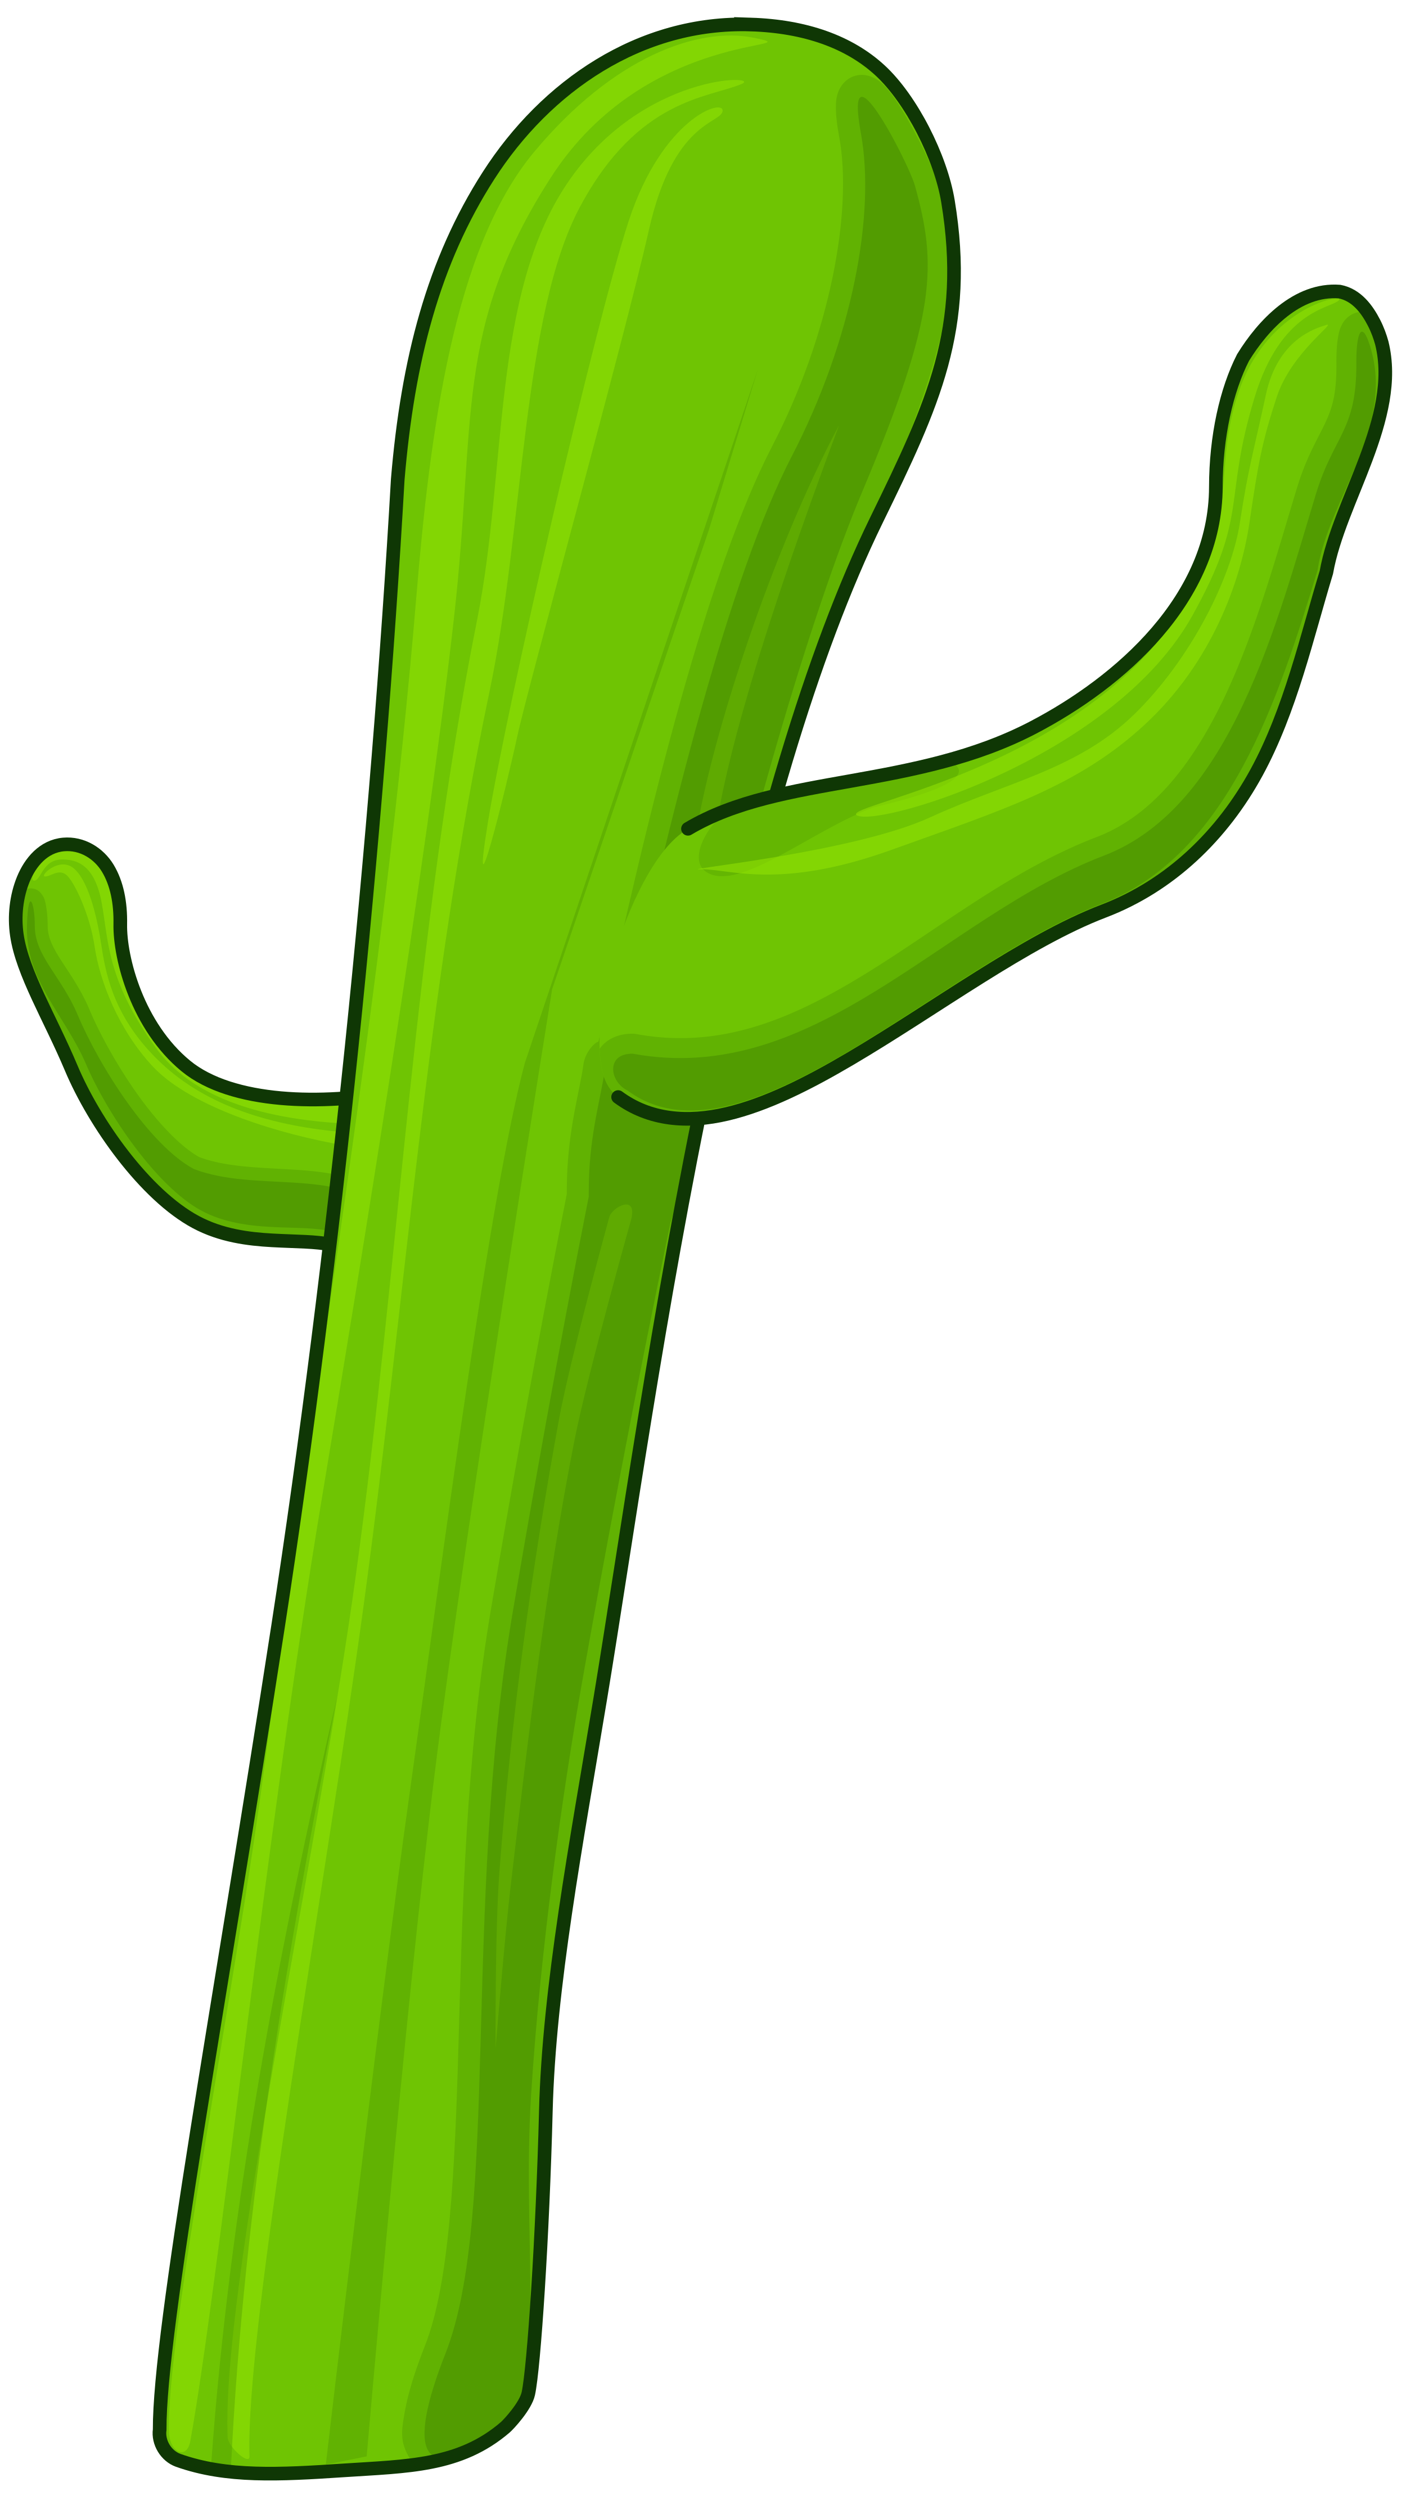
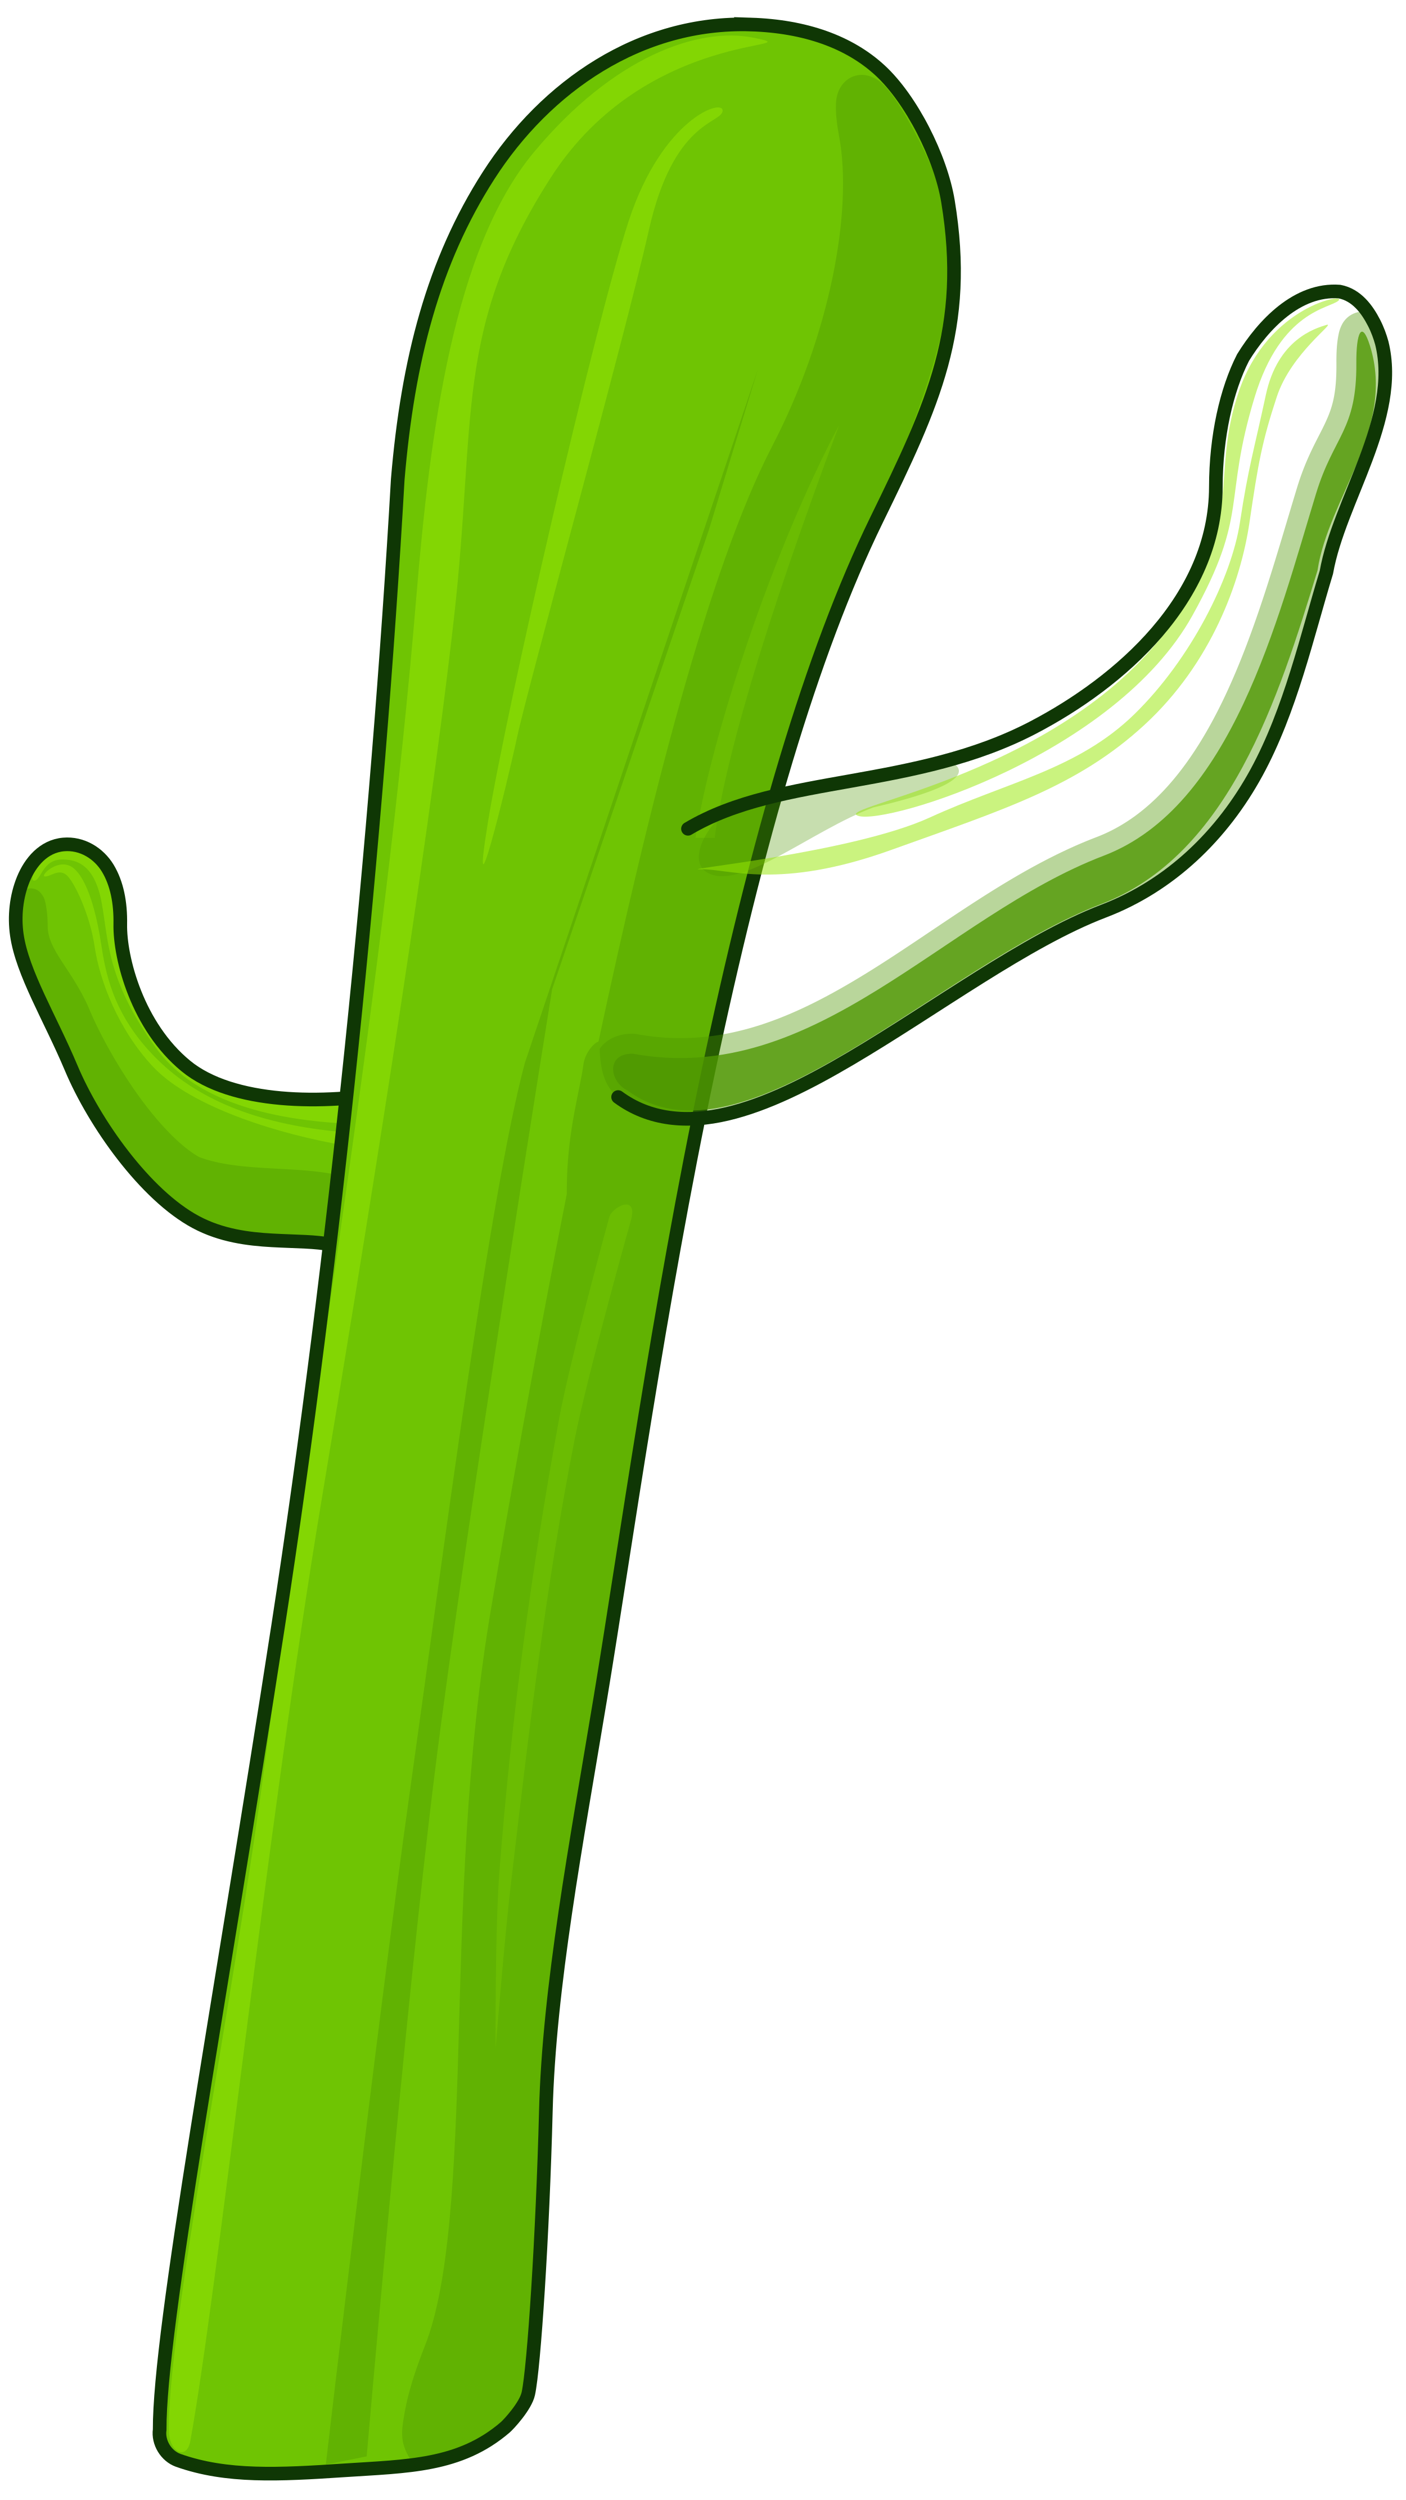
<svg xmlns="http://www.w3.org/2000/svg" xmlns:ns1="http://sodipodi.sourceforge.net/DTD/sodipodi-0.dtd" xmlns:ns2="http://www.inkscape.org/namespaces/inkscape" id="svg2" ns1:version="0.32" ns2:version="0.47 r22583" width="257.813" height="458.395" version="1.0" ns1:docname="cactus.svg" ns2:output_extension="org.inkscape.output.svg.inkscape" ns2:export-filename="/mnt/y/src/hedge/trunk/share/hedgewars/Data/Themes/Desert/cactus.png" ns2:export-xdpi="90" ns2:export-ydpi="90">
  <defs id="defs5">
    <ns2:perspective ns1:type="inkscape:persp3d" ns2:vp_x="0 : 526.18109 : 1" ns2:vp_y="0 : 1000 : 0" ns2:vp_z="744.09448 : 526.18109 : 1" ns2:persp3d-origin="372.04724 : 350.78739 : 1" id="perspective9" />
    <ns2:perspective id="perspective2847" ns2:persp3d-origin="0.5 : 0.33333333 : 1" ns2:vp_z="1 : 0.5 : 1" ns2:vp_y="0 : 1000 : 0" ns2:vp_x="0 : 0.5 : 1" ns1:type="inkscape:persp3d" />
    <ns2:perspective id="perspective2885" ns2:persp3d-origin="0.5 : 0.33333333 : 1" ns2:vp_z="1 : 0.5 : 1" ns2:vp_y="0 : 1000 : 0" ns2:vp_x="0 : 0.5 : 1" ns1:type="inkscape:persp3d" />
    <ns2:perspective id="perspective3679" ns2:persp3d-origin="0.5 : 0.33333333 : 1" ns2:vp_z="1 : 0.5 : 1" ns2:vp_y="0 : 1000 : 0" ns2:vp_x="0 : 0.5 : 1" ns1:type="inkscape:persp3d" />
    <ns2:perspective id="perspective3679-7" ns2:persp3d-origin="0.5 : 0.33333333 : 1" ns2:vp_z="1 : 0.5 : 1" ns2:vp_y="0 : 1000 : 0" ns2:vp_x="0 : 0.5 : 1" ns1:type="inkscape:persp3d" />
    <ns2:perspective id="perspective3679-5" ns2:persp3d-origin="0.5 : 0.33333333 : 1" ns2:vp_z="1 : 0.5 : 1" ns2:vp_y="0 : 1000 : 0" ns2:vp_x="0 : 0.5 : 1" ns1:type="inkscape:persp3d" />
    <ns2:perspective id="perspective3774" ns2:persp3d-origin="0.5 : 0.33333333 : 1" ns2:vp_z="1 : 0.5 : 1" ns2:vp_y="0 : 1000 : 0" ns2:vp_x="0 : 0.5 : 1" ns1:type="inkscape:persp3d" />
    <ns2:perspective id="perspective3774-9" ns2:persp3d-origin="0.5 : 0.33333333 : 1" ns2:vp_z="1 : 0.5 : 1" ns2:vp_y="0 : 1000 : 0" ns2:vp_x="0 : 0.5 : 1" ns1:type="inkscape:persp3d" />
    <ns2:perspective id="perspective3774-3" ns2:persp3d-origin="0.5 : 0.33333333 : 1" ns2:vp_z="1 : 0.5 : 1" ns2:vp_y="0 : 1000 : 0" ns2:vp_x="0 : 0.5 : 1" ns1:type="inkscape:persp3d" />
    <ns2:perspective id="perspective3823" ns2:persp3d-origin="0.5 : 0.33333333 : 1" ns2:vp_z="1 : 0.5 : 1" ns2:vp_y="0 : 1000 : 0" ns2:vp_x="0 : 0.5 : 1" ns1:type="inkscape:persp3d" />
    <ns2:perspective id="perspective3846" ns2:persp3d-origin="0.5 : 0.33333333 : 1" ns2:vp_z="1 : 0.5 : 1" ns2:vp_y="0 : 1000 : 0" ns2:vp_x="0 : 0.5 : 1" ns1:type="inkscape:persp3d" />
    <ns2:perspective id="perspective3871" ns2:persp3d-origin="0.5 : 0.33333333 : 1" ns2:vp_z="1 : 0.5 : 1" ns2:vp_y="0 : 1000 : 0" ns2:vp_x="0 : 0.5 : 1" ns1:type="inkscape:persp3d" />
    <ns2:perspective id="perspective3907" ns2:persp3d-origin="0.5 : 0.33333333 : 1" ns2:vp_z="1 : 0.5 : 1" ns2:vp_y="0 : 1000 : 0" ns2:vp_x="0 : 0.5 : 1" ns1:type="inkscape:persp3d" />
    <ns2:perspective id="perspective3930" ns2:persp3d-origin="0.5 : 0.33333333 : 1" ns2:vp_z="1 : 0.5 : 1" ns2:vp_y="0 : 1000 : 0" ns2:vp_x="0 : 0.5 : 1" ns1:type="inkscape:persp3d" />
    <ns2:perspective id="perspective3953" ns2:persp3d-origin="0.5 : 0.33333333 : 1" ns2:vp_z="1 : 0.5 : 1" ns2:vp_y="0 : 1000 : 0" ns2:vp_x="0 : 0.5 : 1" ns1:type="inkscape:persp3d" />
    <ns2:perspective id="perspective3953-7" ns2:persp3d-origin="0.5 : 0.33333333 : 1" ns2:vp_z="1 : 0.5 : 1" ns2:vp_y="0 : 1000 : 0" ns2:vp_x="0 : 0.5 : 1" ns1:type="inkscape:persp3d" />
    <ns2:perspective id="perspective3986" ns2:persp3d-origin="0.5 : 0.33333333 : 1" ns2:vp_z="1 : 0.5 : 1" ns2:vp_y="0 : 1000 : 0" ns2:vp_x="0 : 0.5 : 1" ns1:type="inkscape:persp3d" />
    <ns2:perspective id="perspective4007" ns2:persp3d-origin="0.5 : 0.33333333 : 1" ns2:vp_z="1 : 0.5 : 1" ns2:vp_y="0 : 1000 : 0" ns2:vp_x="0 : 0.5 : 1" ns1:type="inkscape:persp3d" />
    <ns2:perspective id="perspective4028" ns2:persp3d-origin="0.5 : 0.33333333 : 1" ns2:vp_z="1 : 0.5 : 1" ns2:vp_y="0 : 1000 : 0" ns2:vp_x="0 : 0.5 : 1" ns1:type="inkscape:persp3d" />
    <ns2:perspective id="perspective4051" ns2:persp3d-origin="0.5 : 0.33333333 : 1" ns2:vp_z="1 : 0.5 : 1" ns2:vp_y="0 : 1000 : 0" ns2:vp_x="0 : 0.5 : 1" ns1:type="inkscape:persp3d" />
    <ns2:perspective id="perspective4074" ns2:persp3d-origin="0.5 : 0.33333333 : 1" ns2:vp_z="1 : 0.5 : 1" ns2:vp_y="0 : 1000 : 0" ns2:vp_x="0 : 0.5 : 1" ns1:type="inkscape:persp3d" />
    <ns2:perspective id="perspective4097" ns2:persp3d-origin="0.5 : 0.33333333 : 1" ns2:vp_z="1 : 0.5 : 1" ns2:vp_y="0 : 1000 : 0" ns2:vp_x="0 : 0.5 : 1" ns1:type="inkscape:persp3d" />
  </defs>
  <ns1:namedview ns2:window-height="808" ns2:window-width="755" ns2:pageshadow="2" ns2:pageopacity="0.0" guidetolerance="10.0" gridtolerance="10.0" objecttolerance="10.0" borderopacity="1.0" bordercolor="#666666" pagecolor="#ffffff" id="base" showgrid="false" ns2:zoom="1" ns2:cx="175.25964" ns2:cy="225.12632" ns2:window-x="421" ns2:window-y="31" ns2:current-layer="svg2" ns2:window-maximized="0" ns2:snap-page="true" />
  <path style="fill:#6fc403;fill-opacity:1;fill-rule:evenodd;stroke:none" d="m 11.652,154.839 c -3.671,0.325 -6.098,3.256 -7.375,6.375 -1.277,3.119 -1.69,6.765 -1.188,10.219 1.018,6.998 6.081,15.173 9.969,24.406 4.234,10.056 13.534,23.253 22.859,28.244 4.649,2.488 9.615,3.101 14,3.344 4.385,0.243 8.309,0.198 10.562,0.781 2.34,0.605 3.222,1.511 4.812,2.75 1.59,1.239 4.144,2.623 7.625,2.344 1.483,-0.12 2.708,-1.616 2.531,-3.094 -0.855,-6.864 1.138,-19.115 0.079,-27.619 -0.191,-1.489 -1.773,-2.645 -3.25,-2.375 -13.051,2.401 -29.703,2.215 -38.188,-4.75 -8.849,-7.265 -12.146,-19.718 -12.031,-26.031 0.071,-3.936 -0.622,-7.464 -2.281,-10.219 -1.66,-2.755 -4.734,-4.675 -8.125,-4.375 z" id="path2839" ns1:nodetypes="csssssssscccsssc" ns2:export-filename="/usr/share/hedgewars/Data/Themes/Desert/path3920.png" ns2:export-xdpi="90" ns2:export-ydpi="90" />
  <path style="color:#000000;fill:#98e704;fill-opacity:0.51;fill-rule:evenodd;stroke:none;stroke-width:1;marker:none;visibility:visible;display:inline;overflow:visible;enable-background:accumulate" d="m 6.23,161.471 c -1.39,-0.036 2.134,-7.321 7.176,-5.907 5.042,1.414 7.556,7.211 7.69,11.611 0.134,4.4 -0.336,10.72 5.838,20.928 6.174,10.208 18.767,16.847 42.161,13.7 23.394,-3.147 10.043,4.576 -0.619,4.386 -10.661,-0.189 -30.711,-1.42 -39.863,-14.021 -9.152,-12.601 -8.679,-19.768 -9.992,-26.762 -1.314,-6.994 -4.671,-7.781 -7.093,-7.821 -3.847,-0.064 -3.909,3.921 -5.299,3.885 z" id="path3943" ns1:nodetypes="czzzzzzzsz" ns2:export-filename="/usr/share/hedgewars/Data/Themes/Desert/path3920.png" ns2:export-xdpi="90" ns2:export-ydpi="90" />
  <path style="color:#000000;fill:#4e9602;fill-opacity:0.392;fill-rule:evenodd;stroke:none;marker:none;visibility:visible;display:inline;overflow:visible;enable-background:accumulate" d="m 5.647,162.886 c -0.827,0.013 -1.619,0.489 -1.938,0.844 -0.151,0.168 -0.252,0.299 -0.344,0.438 -0.524,2.353 -0.632,4.839 -0.281,7.25 0.812,5.579 4.192,11.923 7.5,18.938 1.039,1.726 2.018,3.467 2.844,5.312 0.01,0.021 0.022,0.041 0.031,0.062 3.137,7.429 8.924,16.871 15.531,23.219 0.033,0.03 0.061,0.064 0.094,0.094 1.086,1.008 2.167,1.95 3.281,2.781 0.018,0.013 0.045,0.018 0.062,0.031 1.155,0.858 2.334,1.595 3.5,2.219 1.743,0.933 3.527,1.609 5.312,2.094 0.525,0.138 1.039,0.266 1.562,0.375 2.343,0.485 4.658,0.696 6.844,0.812 4.371,0.234 8.312,0.144 10.656,0.75 0.909,0.235 1.609,0.513 2.219,0.844 0.032,0.017 0.062,0.046 0.094,0.062 0.167,0.094 0.345,0.181 0.5,0.281 0.023,0.015 0.039,0.048 0.062,0.062 0.344,0.226 0.673,0.462 1,0.719 0.078,0.061 0.17,0.124 0.25,0.188 0.275,0.219 0.539,0.45 0.844,0.688 0.007,0.006 0.024,-0.006 0.031,0 0.191,0.148 0.379,0.321 0.594,0.469 0.007,0.005 0.024,-0.005 0.031,0 0.216,0.148 0.447,0.296 0.688,0.438 0.02,0.012 0.042,0.019 0.062,0.031 0.231,0.134 0.464,0.284 0.719,0.406 0.03,0.015 0.063,0.017 0.094,0.031 0.25,0.117 0.509,0.211 0.781,0.312 0.045,0.017 0.08,0.046 0.125,0.062 0.265,0.094 0.526,0.176 0.812,0.25 0.333,0.086 0.7,0.166 1.062,0.219 0.725,0.106 1.497,0.13 2.344,0.062 a 2.372,2.372 0 0 0 2.156,-2.75 l -1.375,-8.688 a 2.372,2.372 0 0 0 -0.812,-1.438 c -5.418,-4.565 -12.09,-5.465 -18.469,-5.875 -6.318,-0.406 -12.491,-0.425 -17.562,-2.312 -3.423,-1.884 -7.625,-6.311 -11.281,-11.438 -3.7,-5.188 -6.94,-11.041 -8.844,-15.562 -1.627,-3.865 -3.717,-6.724 -5.25,-9.125 -1.533,-2.401 -2.447,-4.225 -2.438,-6.344 0.005,-1.135 -0.082,-2.205 -0.219,-3.125 -0.068,-0.46 -0.137,-0.876 -0.25,-1.281 -0.113,-0.405 -0.174,-0.747 -0.656,-1.375 -0.241,-0.314 -0.674,-0.852 -1.625,-1 -0.119,-0.018 -0.226,-0.033 -0.344,-0.031 z" id="path3800" ns2:export-filename="/usr/share/hedgewars/Data/Themes/Desert/path3920.png" ns2:export-xdpi="90" ns2:export-ydpi="90" />
-   <path style="color:#000000;fill:#4e9602;fill-opacity:0.784;fill-rule:evenodd;stroke:none;marker:none;visibility:visible;display:inline;overflow:visible;enable-background:accumulate" d="m 6.381,169.714 c 0.018,-4.059 -1.215,-7.535 -1.438,0 -0.294,9.972 6.686,16.075 10.686,25.063 3.977,9.448 13.154,22.844 21.313,27.211 8.159,4.367 18.142,2.321 23.966,3.828 5.824,1.507 5.85,5.501 11.526,5.046 l -1.392,-8.699 C 61.45,214.079 46.9,218.673 35.551,214.349 27.392,209.982 18.216,195.525 14.238,186.077 11.229,178.931 6.357,175.332 6.381,169.714 z" id="path3558" ns1:nodetypes="cscsscccss" ns2:export-filename="/usr/share/hedgewars/Data/Themes/Desert/path3920.png" ns2:export-xdpi="90" ns2:export-ydpi="90" />
  <path style="color:#000000;fill:#98e704;fill-opacity:0.51;fill-rule:evenodd;stroke:none;stroke-width:1;marker:none;visibility:visible;display:inline;overflow:visible;enable-background:accumulate" d="m 8.241,160.708 c -1.049,-0.038 2.552,-3.639 5.188,-1.562 2.636,2.076 4.25,8.382 5.064,13.61 0.814,5.228 1.988,13.172 10.249,21.39 8.26,8.218 19.943,12.088 33.5,13.375 13.557,1.287 11.602,4.565 -1.125,2.125 -12.727,-2.44 -26.849,-7.381 -33.125,-14.125 -6.276,-6.744 -9.709,-15.594 -10.659,-22.066 -0.829,-5.651 -3.676,-11.748 -5.122,-12.997 -1.446,-1.249 -2.92,0.288 -3.969,0.25 z" id="path3966" ns1:nodetypes="czzzzzzszz" ns2:export-filename="/usr/share/hedgewars/Data/Themes/Desert/path3920.png" ns2:export-xdpi="90" ns2:export-ydpi="90" />
  <path ns2:export-ydpi="90" ns2:export-xdpi="90" ns2:export-filename="/usr/share/hedgewars/Data/Themes/Desert/path3920.png" ns1:nodetypes="csssssssscccsssc" id="path3814" d="m 11.652,154.839 c -3.671,0.325 -6.098,3.256 -7.375,6.375 -1.277,3.119 -1.69,6.765 -1.188,10.219 1.018,6.998 6.081,15.173 9.969,24.406 4.234,10.056 13.534,23.253 22.859,28.244 4.649,2.488 9.615,3.101 14,3.344 4.385,0.243 8.309,0.198 10.562,0.781 2.34,0.605 3.222,1.511 4.812,2.75 1.59,1.239 4.144,2.623 7.625,2.344 1.483,-0.12 2.708,-1.616 2.531,-3.094 -0.855,-6.864 1.138,-19.115 0.079,-27.619 -0.191,-1.489 -1.773,-2.645 -3.25,-2.375 -13.051,2.401 -29.703,2.215 -38.188,-4.75 -8.849,-7.265 -12.146,-19.718 -12.031,-26.031 0.071,-3.936 -0.622,-7.464 -2.281,-10.219 -1.66,-2.755 -4.734,-4.675 -8.125,-4.375 z" style="fill:none;fill-opacity:1;fill-rule:evenodd;stroke:#0f3705;stroke-opacity:1;stroke-width:2.5;stroke-miterlimit:4;stroke-dasharray:none" />
  <path style="fill:#6fc403;fill-opacity:1;fill-rule:evenodd;stroke:none" d="M 137.683,4.495 C 117.377,3.84 100.063,15.864 89.59,32.183 79.48,47.934 74.773,65.939 72.933,87.901 69.232,152.656 61.388,230.759 50.991,298.167 40.346,367.181 29.2,427.233 29.277,445.495 c -0.325,2.349 1.174,4.824 3.406,5.625 8.868,3.152 18.518,2.625 30.281,1.844 11.764,-0.782 21.329,-0.711 29.688,-7.906 0.61,-0.526 3.722,-3.869 4.223,-6.169 1.048,-4.806 2.633,-29.05 3.216,-51.8 0.583,-22.75 5.545,-48.858 9.998,-75.75 4.519,-27.291 10.731,-72.043 19.781,-114.844 8.984,-42.488 18.91,-76.677 30.86,-101.162 10.406,-21.321 16.945,-35.103 13.094,-58.438 -1.339,-8.11 -6.73,-18.702 -12.422,-23.963 -5.692,-5.262 -13.772,-8.117 -23.719,-8.438 z" id="path2833" ns1:nodetypes="cscsccsssssssssc" ns2:export-filename="/usr/share/hedgewars/Data/Themes/Desert/path3920.png" ns2:export-xdpi="90" ns2:export-ydpi="90" />
  <path style="color:#000000;fill:#4e9602;fill-opacity:0.392;fill-rule:evenodd;stroke:none;marker:none;visibility:visible;display:inline;overflow:visible;enable-background:accumulate" d="m 158.241,13.73 c -0.562,-0.025 -1.162,0.048 -1.781,0.281 -1.653,0.622 -2.497,2.067 -2.812,3 -0.315,0.933 -0.363,1.685 -0.375,2.469 -0.024,1.568 0.189,3.323 0.625,5.719 2.434,13.386 -1.57,35.898 -12.312,56.625 -11.606,22.393 -22.467,65.284 -31.844,109.156 -0.134,0.081 -0.272,0.092 -0.406,0.188 -1.213,0.867 -2.146,2.489 -2.344,3.938 -0.676,4.954 -2.766,11.612 -3.031,21.156 -0.026,0.937 -0.031,1.813 -0.031,2.656 -5.712,28.871 -10.493,56.145 -13.812,75.594 -4.735,27.744 -5.346,55.718 -6.031,79.781 -0.686,24.063 -1.655,44.375 -6.156,55.781 -1.787,4.529 -3.087,8.61 -3.719,12.188 -0.632,3.578 -0.902,5.485 0.938,8.531 0.156,0.258 0.333,0.508 0.531,0.75 6.724,-1.129 11.968,-2.695 16.969,-7 0.61,-0.526 3.717,-3.857 4.219,-6.156 1.048,-4.806 2.385,-28.562 2.969,-51.312 0.264,-10.283 1.461,-21.27 3.062,-32.688 0.008,-0.074 0.023,-0.145 0.031,-0.219 1.883,-16.382 5.497,-32.088 7.719,-44.719 2.076,-11.798 3.076,-26.762 6.232,-43.156 3.75,-21.677 8.184,-46.001 13.219,-69.812 8.519,-40.288 17.85,-73.084 28.799,-97.25 0.991,-2.713 1.983,-5.267 2.938,-7.531 6.962,-16.512 10.51,-27.175 11.781,-35.906 1.271,-8.732 0.069,-15.42 -1.969,-22.812 -0.38,-1.379 -0.965,-2.717 -1.812,-4.531 -0.848,-1.815 -1.918,-3.913 -3.031,-5.906 -1.113,-1.994 -2.258,-3.867 -3.438,-5.406 -0.59,-0.77 -1.135,-1.453 -1.969,-2.125 -0.417,-0.336 -0.91,-0.683 -1.688,-0.969 -0.389,-0.143 -0.907,-0.287 -1.469,-0.312 z" id="path3787" ns2:export-filename="/usr/share/hedgewars/Data/Themes/Desert/path3920.png" ns2:export-xdpi="90" ns2:export-ydpi="90" ns1:nodetypes="cssssscssscssssscssscsscscssssssssc" />
-   <path style="color:#000000;fill:#4e9602;fill-opacity:0.784;fill-rule:evenodd;stroke:none;stroke-width:1px;marker:none;visibility:visible;display:inline;overflow:visible;enable-background:accumulate" d="m 157.866,17.793 c -0.691,0.26 -0.822,2.167 0,6.688 2.7,14.847 -1.599,37.793 -12.688,59.188 -11.281,21.766 -22.543,65.791 -32,110.312 -1.229,0.103 -2.042,0.591 -2.188,1.656 -0.75,5.5 -2.75,11.75 -3,20.75 -0.029,1.038 -0.032,2.04 -0.031,3 -5.73,28.939 -10.546,56.309 -13.875,75.812 -9.338,54.71 -2.42,111.04 -12.406,136.344 -6.894,17.467 -5.512,26.244 12.562,12.312 5.395,-13.098 1.562,-34.767 3.156,-59.875 1.683,-26.502 5.688,-54.797 9.281,-75.219 3.733,-21.218 9.515,-52.107 16.25,-84.5 1.907,-6.139 1.714,-6.88 3.795,-11.875 2.5,-6 2,-12.5 2,-12.5 0,0 -1.119,-0.543 -2.125,-1.031 9.597,-43.775 22.158,-86.519 31.518,-108.719 13.816,-32.771 13.626,-41.687 9.656,-56.094 -0.817,-2.964 -7.833,-17.03 -9.906,-16.25 l 5e-5,0 z" id="path2862" ns2:export-filename="/usr/share/hedgewars/Data/Themes/Desert/path3920.png" ns2:export-xdpi="90" ns2:export-ydpi="90" ns1:nodetypes="csscsscsscsscsccsscc" />
  <path style="color:#000000;fill:#98e704;fill-opacity:0.196;fill-rule:evenodd;stroke:none;stroke-width:1;marker:none;visibility:visible;display:inline;overflow:visible;enable-background:accumulate" d="m 127.52,153.632 c 2.812,-18.233 14.028,-52.55 26.349,-75.697 -14.338,38.291 -21.188,62.733 -22.814,75.697 l -3.536,0 z" id="path4041" ns1:nodetypes="cccc" />
  <path style="color:#000000;fill:#98e704;fill-opacity:0.51;fill-rule:evenodd;stroke:none;stroke-width:1;marker:none;visibility:visible;display:inline;overflow:visible;enable-background:accumulate" d="M 138.127,6.908 C 128.148,4.909 112.56,10.273 97.861,27.96 83.162,45.648 78.84,79.314 76.359,109.249 70.395,181.184 57.698,253.535 48.324,325.106 c -5.069,38.703 -17.91,103.58 -17.324,120.915 0.122,3.603 3.239,5.137 3.889,1.591 C 39.784,420.918 48.826,336.014 58.931,275.255 66.147,231.869 78.232,157.916 83.278,112.965 87.343,76.755 83.232,60.241 100.973,32.599 118.713,4.957 149.984,9.283 138.127,6.908 z" id="path3813" ns1:nodetypes="czsssssszs" ns2:export-filename="/usr/share/hedgewars/Data/Themes/Desert/path3920.png" ns2:export-xdpi="90" ns2:export-ydpi="90" />
-   <path style="color:#000000;fill:#98e704;fill-opacity:0.51;fill-rule:evenodd;stroke:none;stroke-width:1;marker:none;visibility:visible;display:inline;overflow:visible;enable-background:accumulate" d="m 135.991,15.395 c 3.942,-1.667 -18.174,-2.243 -32,18.25 -13.826,20.493 -11.01,52.461 -16.5,80 -11.513,57.749 -14.21,116.916 -22.25,175.25 -7.27,52.747 -24.616,130.772 -23.5,158 0.073,1.77 4.054,5.271 4,3.5 -0.727,-24.007 13.909,-104.346 21,-156.5 7.57,-55.68 11.439,-112.01 23,-167 6.382,-30.357 5.968,-69.108 16.625,-89 10.657,-19.892 23.53,-19.924 29.625,-22.5 z" id="path3836" ns1:nodetypes="czsssssszs" ns2:export-filename="/usr/share/hedgewars/Data/Themes/Desert/path3920.png" ns2:export-xdpi="90" ns2:export-ydpi="90" />
  <path style="color:#000000;fill:#98e704;fill-opacity:0.51;fill-rule:evenodd;stroke:none;stroke-width:1;marker:none;visibility:visible;display:inline;overflow:visible;enable-background:accumulate" d="m 132.491,20.395 c 0.397,-2.478 -11.004,1.077 -17.25,20.25 -6.246,19.173 -22.317,88.942 -25.75,110 -3.433,21.058 3.303,-6.077 5.336,-15.53 2.033,-9.453 19.671,-73.008 24.164,-92.97 4.494,-19.962 13.134,-19.468 13.5,-21.75 z" id="path3861" ns1:nodetypes="czzzzz" ns2:export-filename="/usr/share/hedgewars/Data/Themes/Desert/path3920.png" ns2:export-xdpi="90" ns2:export-ydpi="90" />
  <path style="color:#000000;fill:#4e9602;fill-opacity:0.392;fill-rule:evenodd;stroke:none;stroke-width:1;marker:none;visibility:visible;display:inline;overflow:visible;enable-background:accumulate" d="m 96.241,194.895 c -6.499,24.202 -15.1,91.013 -21.125,133.875 -6.025,42.862 -15.375,123.125 -15.375,123.125 l 7.5,-1.5 c 0,0 6.909,-80.643 12.5,-125.5 5.591,-44.857 21.5,-143.5 21.5,-143.5 l 28.75,-84.25 9,-29.5 -42.75,127.25 z" id="path3976" ns1:nodetypes="czcczc" />
-   <path style="color:#000000;fill:#4e9602;fill-opacity:0.392;fill-rule:evenodd;stroke:none;stroke-width:1;marker:none;visibility:visible;display:inline;overflow:visible;enable-background:accumulate" d="m 61.741,311.395 c -8.939,46.173 -17.016,92.603 -19.375,140.75 l -3.625,-0.5 c 3.376,-47.335 12.34,-93.908 23,-140.25 z" id="path4064" ns1:nodetypes="cccc" />
  <path style="color:#000000;fill:#98e704;fill-opacity:0.196;fill-rule:evenodd;stroke:none;stroke-width:1;marker:none;visibility:visible;display:inline;overflow:visible;enable-background:accumulate" d="m 111.714,223.211 c 0.44,-1.853 5.296,-4.437 3.993,0.479 0,0 -8.008,28.446 -10.339,40.252 -5.304,26.865 -8.454,54.123 -11.667,81.317 -1.195,10.109 -2.828,30.406 -2.828,30.406 0,0 -0.121,-21.714 0.707,-32.527 2.133,-27.853 5.919,-55.609 10.96,-83.085 1.945,-10.6 9.175,-36.841 9.175,-36.841 z" id="path4087" ns1:nodetypes="ccsscssc" />
  <path ns2:export-ydpi="90" ns2:export-xdpi="90" ns2:export-filename="/usr/share/hedgewars/Data/Themes/Desert/path3920.png" ns1:nodetypes="cscsccsssssssssc" id="path2856" d="M 137.683,4.495 C 117.377,3.84 100.063,15.864 89.59,32.183 79.48,47.934 74.773,65.939 72.933,87.901 69.232,152.656 61.388,230.759 50.991,298.167 40.346,367.181 29.2,427.233 29.277,445.495 c -0.325,2.349 1.174,4.824 3.406,5.625 8.868,3.152 18.518,2.625 30.281,1.844 11.764,-0.782 21.329,-0.711 29.688,-7.906 0.61,-0.526 3.722,-3.869 4.223,-6.169 1.048,-4.806 2.633,-29.05 3.216,-51.8 0.583,-22.75 5.545,-48.858 9.998,-75.75 4.519,-27.291 10.731,-72.043 19.781,-114.844 8.984,-42.488 18.91,-76.677 30.86,-101.162 10.406,-21.321 16.945,-35.103 13.094,-58.438 -1.339,-8.11 -6.73,-18.702 -12.422,-23.963 -5.692,-5.262 -13.772,-8.117 -23.719,-8.438 z" style="fill:none;fill-opacity:1;fill-rule:evenodd;stroke:#0f3705;stroke-opacity:1;stroke-width:2.5;stroke-miterlimit:4;stroke-dasharray:none" />
-   <path style="fill:#6fc403;fill-opacity:1;fill-rule:evenodd;stroke:none" d="m 245.621,53.464 c -7.727,-0.594 -14.014,6.12 -17.688,12.094 -3.04,5.941 -4.973,14.474 -4.988,23.728 -0.034,20.456 -17.516,35.78 -33.574,44.147 -10.718,5.585 -22.163,7.76 -33.125,9.719 -10.962,1.959 -21.459,3.678 -30.094,8.812 -3.14,1.867 -5.755,5.397 -8.094,9.719 -2.338,4.322 -4.338,9.484 -5.781,14.625 -1.443,5.141 -2.306,10.249 -2.344,14.594 -0.038,4.345 0.591,8.172 3.406,10.25 5.797,4.278 12.761,4.788 19.969,3.094 7.207,-1.694 14.809,-5.52 22.625,-10.125 15.633,-9.21 32.167,-21.611 46.438,-27.062 12.282,-4.692 21.801,-13.987 28.029,-25.407 6.229,-11.42 9.258,-25.062 12.814,-36.718 2.321,-13.152 13.593,-28.257 10.156,-42.063 -0.312,-1.135 -0.769,-2.411 -1.406,-3.656 -1.275,-2.49 -3.197,-5.145 -6.344,-5.75 z" id="path2836" ns1:nodetypes="ccssssssssssssccsc" ns2:export-filename="/usr/share/hedgewars/Data/Themes/Desert/path3920.png" ns2:export-xdpi="90" ns2:export-ydpi="90" />
  <path style="color:#000000;fill:#4e9602;fill-opacity:0.392;fill-rule:evenodd;stroke:none;marker:none;visibility:visible;display:inline;overflow:visible;enable-background:accumulate" d="m 249.554,57.168 c -1.098,0.057 -2.066,0.648 -2.594,1.156 -0.528,0.509 -0.779,0.95 -0.969,1.344 -0.379,0.788 -0.503,1.405 -0.625,2.094 -0.245,1.378 -0.326,2.97 -0.312,4.844 0.041,5.759 -0.784,8.226 -2.094,11.031 -1.309,2.805 -3.386,6.081 -5.125,11.781 -3.581,11.738 -7.432,25.935 -13.156,38.094 -5.724,12.158 -13.195,21.996 -23.594,25.969 -15.468,5.909 -28.784,16.696 -42.219,24.969 -13.435,8.273 -26.586,14.006 -42.156,11.156 a 3.652,3.652 0 0 0 -0.562,-0.062 c -1.873,-0.055 -3.735,0.437 -5.156,1.625 -0.398,0.333 -0.741,0.718 -1.031,1.125 0.111,3.762 0.865,6.991 3.375,8.844 5.797,4.278 12.761,4.788 19.969,3.094 7.207,-1.694 14.809,-5.52 22.625,-10.125 15.633,-9.21 32.167,-21.611 46.438,-27.062 12.282,-4.692 21.803,-13.986 28.031,-25.406 6.229,-11.42 9.256,-25.063 12.812,-36.719 2.321,-13.152 13.593,-28.257 10.156,-42.062 -0.312,-1.135 -0.769,-2.411 -1.406,-3.656 -0.319,-0.623 -0.685,-1.235 -1.094,-1.844 -0.403,-0.123 -0.827,-0.213 -1.312,-0.188 z" id="path3758" ns2:export-filename="/usr/share/hedgewars/Data/Themes/Desert/path3920.png" ns2:export-xdpi="90" ns2:export-ydpi="90" />
  <path style="fill:#4e9602;fill-opacity:0.784;fill-rule:evenodd;stroke:none" d="m 251.207,63.401 c -1.521,-4.857 -2.54,-2.353 -2.5,3.188 0.088,12.352 -4.14,13.275 -7.377,23.885 -7.106,23.292 -15.509,57.471 -38.929,66.418 -29.433,11.244 -52.746,42.466 -86.334,36.318 -4.915,-0.145 -4.449,5.059 -0.968,6.763 21.061,15.544 57.423,-22.986 86.856,-34.23 23.42,-8.947 32.527,-37.861 39.634,-61.153 1.99,-13.304 14.361,-26.04 9.618,-41.189 z" id="path3563" ns1:nodetypes="csssccscs" ns2:export-filename="/usr/share/hedgewars/Data/Themes/Desert/path3920.png" ns2:export-xdpi="90" ns2:export-ydpi="90" />
  <path style="color:#000000;fill:#4e9602;fill-opacity:0.314;fill-rule:evenodd;stroke:none;stroke-width:1px;marker:none;visibility:visible;display:inline;overflow:visible;enable-background:accumulate" d="m 129.67,159.986 c -3.894,-2.269 0.402,-9.502 4.367,-11.645 3.685,-1.992 17.125,-3.561 27.347,-5.544 8.544,-1.658 13.155,-3.407 14.079,-2.313 2.779,3.294 -11.048,6.556 -15.329,7.563 -11.366,4.247 -24.426,15.457 -30.464,11.939 z" id="path2837" ns1:nodetypes="cssscs" ns2:export-filename="/usr/share/hedgewars/Data/Themes/Desert/path3920.png" ns2:export-xdpi="90" ns2:export-ydpi="90" />
  <path style="color:#000000;fill:#98e704;fill-opacity:0.51;fill-rule:evenodd;stroke:none;stroke-width:1;marker:none;visibility:visible;display:inline;overflow:visible;enable-background:accumulate" d="m 245.447,55.112 c 1.616,-1.476 -12.818,0.863 -18.224,16.496 -5.406,15.633 1.053,23.53 -11.942,42.153 -19.788,28.358 -63.22,34.211 -57.884,35.843 5.335,1.632 47.046,-11.222 61.243,-36.727 10.457,-18.785 5.567,-20.779 11.412,-40.032 4.843,-15.952 13.78,-16.257 15.396,-17.733 z" id="path3884" ns1:nodetypes="czszssz" ns2:export-filename="/usr/share/hedgewars/Data/Themes/Desert/path3920.png" ns2:export-xdpi="90" ns2:export-ydpi="90" />
  <path style="color:#000000;fill:#98e704;fill-opacity:0.51;fill-rule:evenodd;stroke:none;stroke-width:1;marker:none;visibility:visible;display:inline;overflow:visible;enable-background:accumulate" d="m 128.491,159.395 c -5.176,0.147 27.818,-2.999 42,-9.5 14.182,-6.501 27.135,-8.81 37.513,-18.939 10.377,-10.129 17.826,-25.058 19.362,-35.186 1.536,-10.128 2.566,-13.189 4.75,-23.375 2.184,-10.186 9.059,-12.191 11.077,-12.811 2.018,-0.62 -6.406,5.062 -9.077,13.186 -2.708,8.237 -3.403,12.118 -5,23 -1.597,10.882 -6.975,25.822 -19.264,37.143 -12.289,11.32 -25.828,15.522 -46.48,22.944 -20.652,7.422 -29.705,3.391 -34.881,3.538 z" id="path3920" ns1:nodetypes="czzzzzzzzsz" ns2:export-xdpi="90" ns2:export-ydpi="90" />
  <path ns2:export-ydpi="90" ns2:export-xdpi="90" ns2:export-filename="/usr/share/hedgewars/Data/Themes/Desert/path3920.png" ns1:nodetypes="cssssccsccsssc" id="path3630" d="m 113.34,201.151 c 5.797,4.278 12.761,4.788 19.969,3.094 7.207,-1.694 14.809,-5.52 22.625,-10.125 15.633,-9.21 32.167,-21.611 46.438,-27.062 12.282,-4.692 21.801,-13.987 28.029,-25.407 6.229,-11.42 9.258,-25.062 12.814,-36.718 2.321,-13.152 13.593,-28.257 10.156,-42.062 -0.312,-1.135 -0.769,-2.411 -1.406,-3.656 -1.275,-2.49 -3.197,-5.145 -6.344,-5.75 -7.727,-0.594 -14.014,6.12 -17.688,12.094 -3.04,5.941 -4.973,14.474 -4.988,23.728 -0.034,20.456 -17.516,35.78 -33.574,44.147 -10.718,5.585 -22.163,7.76 -33.125,9.719 -10.962,1.959 -21.459,3.678 -30.094,8.812" style="fill:none;stroke:#0f3705;stroke-width:2.5;stroke-linecap:round;stroke-linejoin:round;stroke-miterlimit:4.2;stroke-opacity:1;stroke-dasharray:none;marker-start:none" />
</svg>